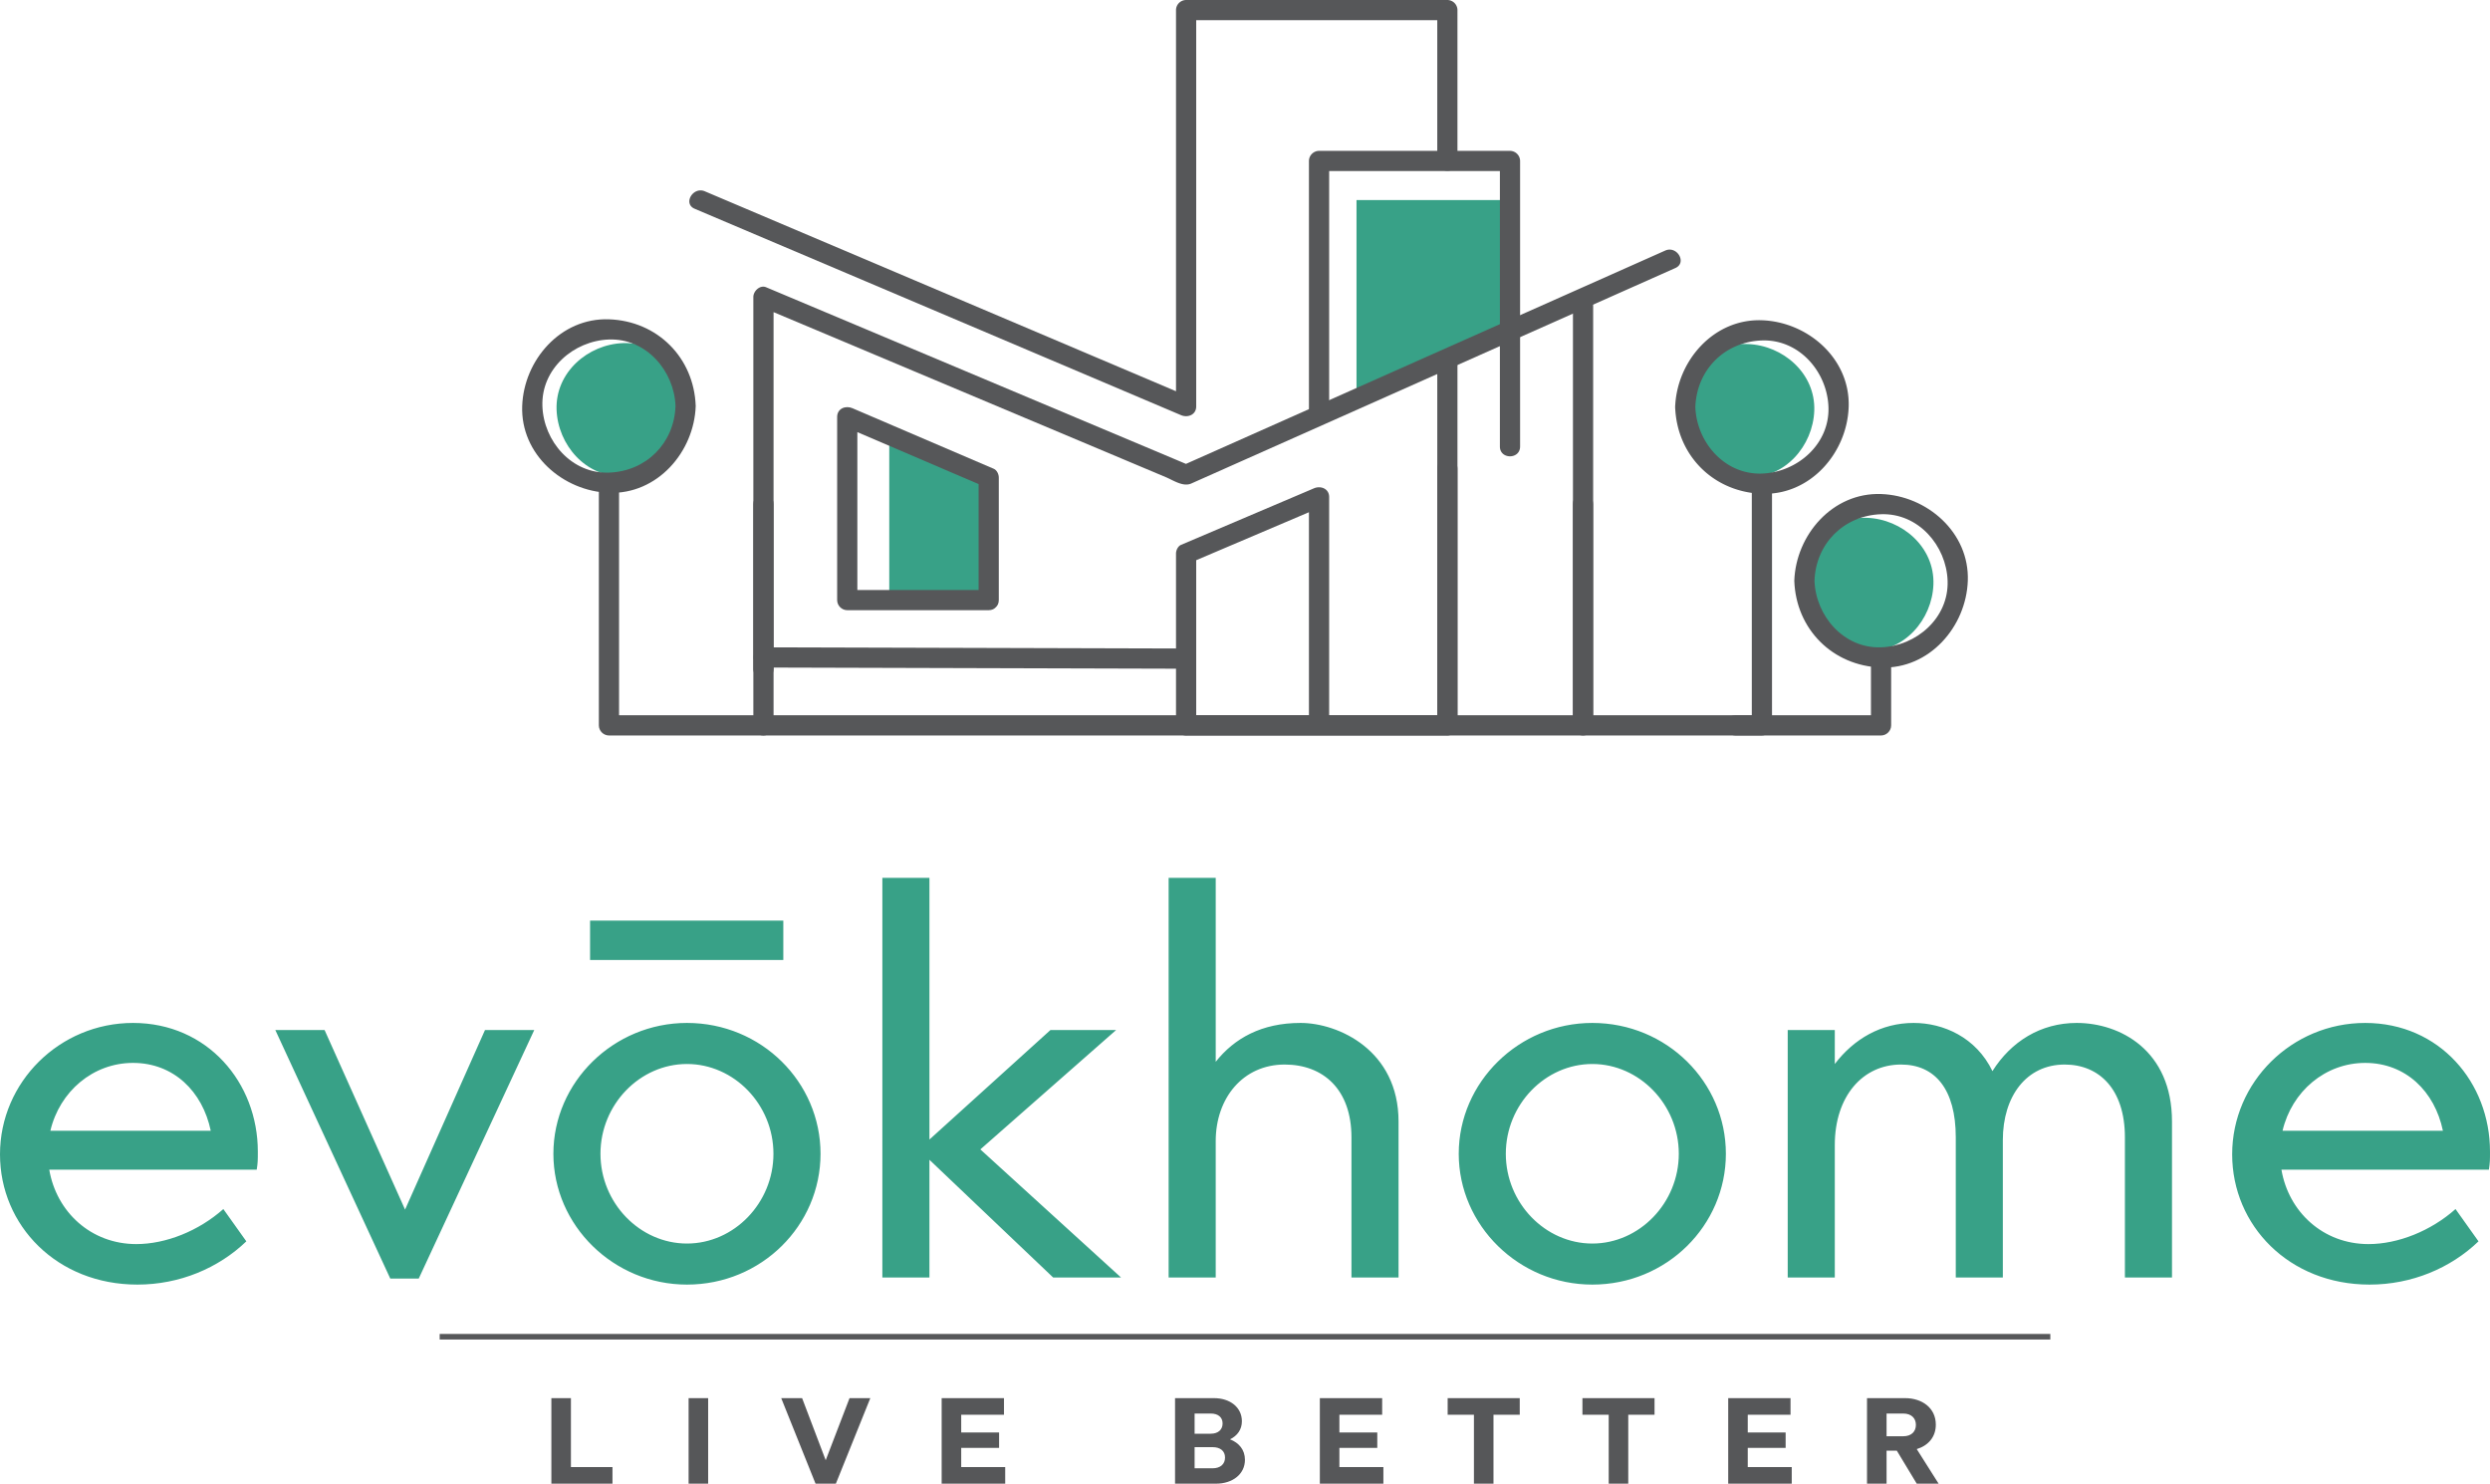
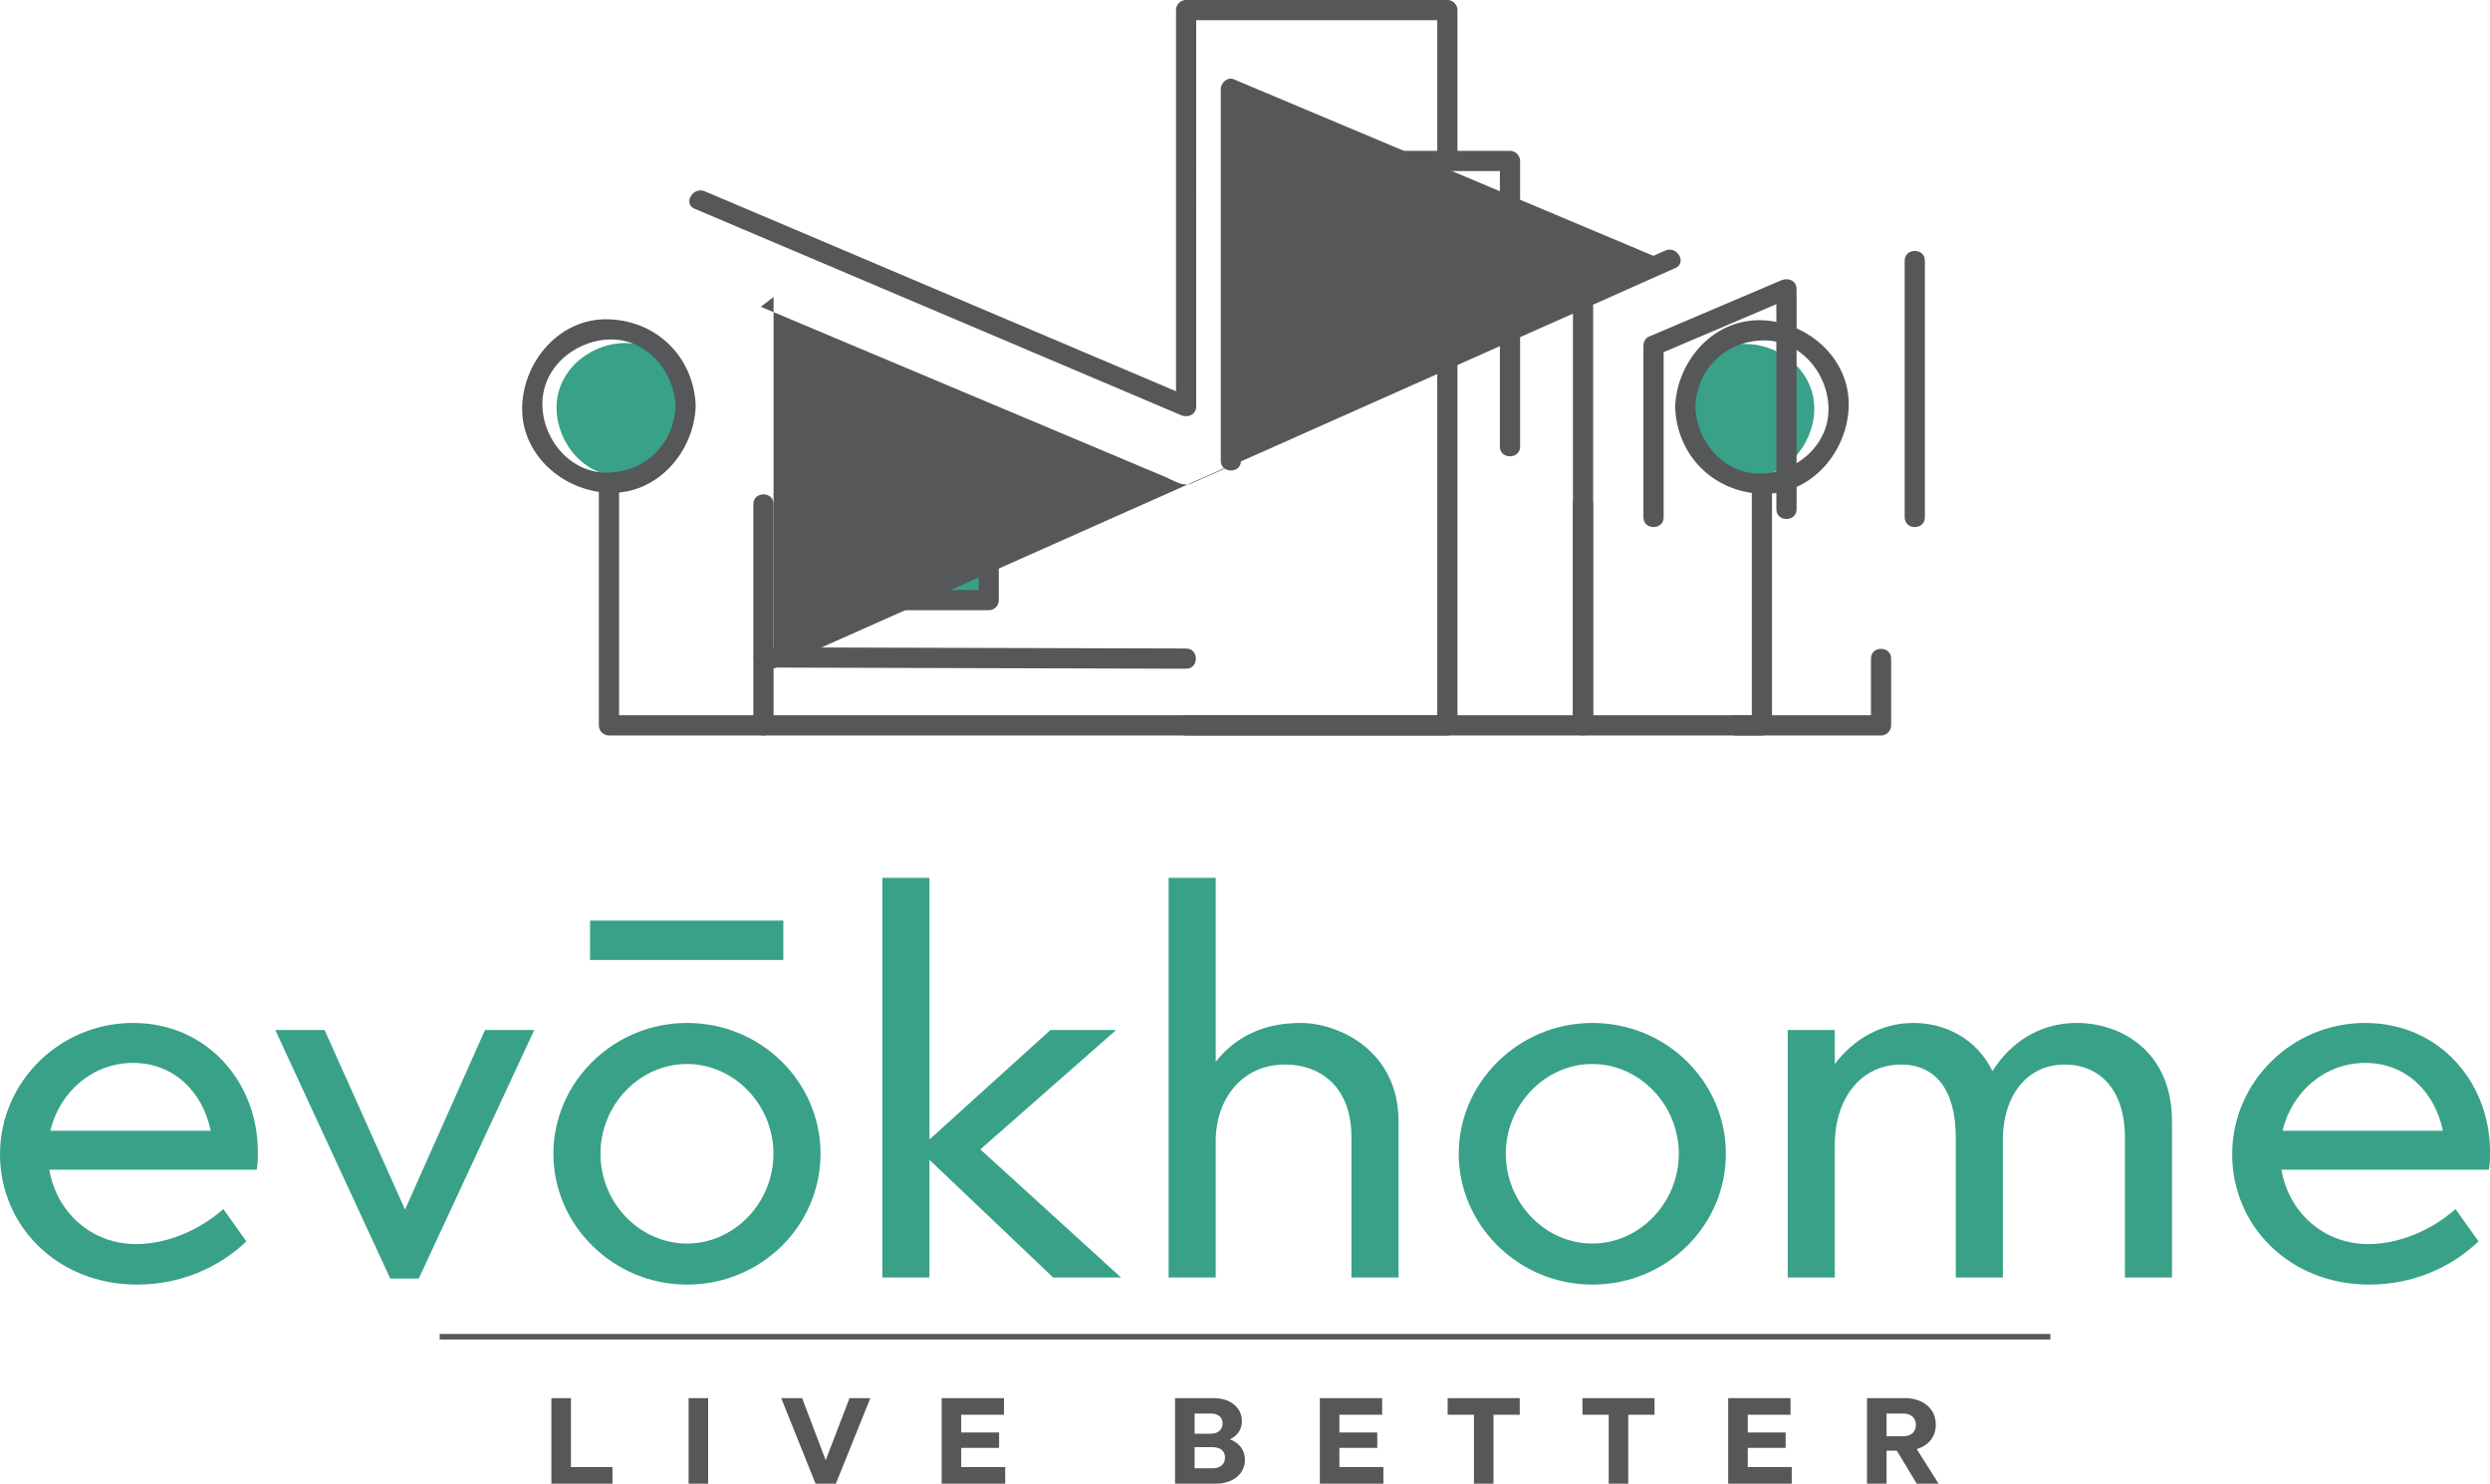
<svg xmlns="http://www.w3.org/2000/svg" viewBox="0 0 595.708 354.966">
  <path d="M12.05 270.534h38.37c-1.964-9.43-8.904-16.239-18.595-16.239-9.561 0-17.55 6.81-19.776 16.24zm49.634 4.977c0 2.095 0 2.62-.262 4.322H11.786c1.704 10.084 9.954 17.81 20.823 17.81 7.073 0 14.93-3.142 20.823-8.381l5.502 7.726c-6.68 6.418-15.978 10.347-26.062 10.347C13.621 307.336 0 293.191 0 276.166c0-17.286 14.275-31.43 31.825-31.43 17.81 0 29.859 14.274 29.859 30.775m38.496 30.383h-6.81l-27.5-59.456h11.786l19.252 42.955 19.12-42.955h11.786l-27.633 59.456m43.476-29.86c0 11.787 9.428 21.479 20.692 21.479 11.263 0 20.691-9.692 20.691-21.479 0-11.785-9.428-21.476-20.69-21.476-11.265 0-20.693 9.69-20.693 21.476zm43.743-46.358h-46.23v-9.429h46.23zm8.905 46.36c0 17.156-14.144 31.3-31.955 31.3-17.548 0-31.954-14.144-31.954-31.3 0-17.155 14.406-31.3 31.954-31.3 17.811 0 31.955 14.145 31.955 31.3m26.055-3.406l28.943-26.192h15.714l-32.478 28.55 33.656 30.645h-16.238l-29.597-28.158v28.158h-11.264V210.03h11.264v62.6m68.488-18.597c4.453-5.631 11.001-9.298 20.297-9.298 9.038 0 23.443 6.548 23.443 23.572v37.326h-11.263v-33.527c0-11.524-6.809-17.418-15.976-17.418-9.953 0-16.501 7.988-16.501 18.335v32.61h-11.264V210.03h11.264v44.003m69.404 22.001c0 11.787 9.43 21.479 20.693 21.479 11.26 0 20.691-9.692 20.691-21.479 0-11.785-9.43-21.476-20.69-21.476-11.263 0-20.694 9.69-20.694 21.476zm52.647 0c0 17.157-14.144 31.301-31.954 31.301-17.549 0-31.956-14.144-31.956-31.3 0-17.155 14.407-31.3 31.956-31.3 17.81 0 31.954 14.145 31.954 31.3m106.729-7.728v37.326h-11.264v-33.527c0-11.524-6.156-17.418-14.405-17.418-9.167 0-14.8 7.597-14.8 18.073v32.872h-11.26v-33.527c0-11.524-4.978-17.418-13.096-17.418-9.17 0-15.847 7.597-15.847 19.251v31.694h-11.263v-59.195h11.263v8.12c4.583-6.025 11.13-9.823 18.856-9.823 7.073 0 14.93 3.404 18.86 11.524 4.453-7.07 11.523-11.524 20.167-11.524 10.346 0 22.789 6.548 22.789 23.572m26.445 2.227h38.372c-1.964-9.43-8.906-16.239-18.596-16.239-9.56 0-17.549 6.81-19.776 16.24zm49.635 4.977c0 2.095 0 2.62-.263 4.322h-49.633c1.701 10.084 9.953 17.81 20.824 17.81 7.07 0 14.93-3.142 20.823-8.381l5.5 7.726c-6.68 6.418-15.98 10.347-26.063 10.347-19.25 0-32.87-14.144-32.87-31.169 0-17.286 14.274-31.43 31.823-31.43 17.81 0 29.859 14.274 29.859 30.775" fill="#38a187" />
  <path d="M136.59 350.988h9.94v3.978h-14.62v-20.464h4.678v16.486m32.829 3.978h-4.677v-20.464h4.677v20.464m30.551 0h-4.855l-8.214-20.464h4.998l5.643 14.852 5.701-14.852h4.971l-8.244 20.464m40.224-16.49H229.96v4.24h9.063v3.685h-9.063v4.587h10.525v3.978h-15.204v-20.464h14.911v3.973m45.603 7.751v5.057h4.297c1.872 0 2.983-.994 2.983-2.573 0-1.577-1.14-2.484-2.983-2.484zm0-8.041v4.825h3.86c1.812 0 2.836-.995 2.836-2.456 0-1.464-1.054-2.37-2.836-2.37zm11.314 1.84c0 2.018-1.11 3.48-2.836 4.329 2.135.848 3.567 2.484 3.567 4.91 0 3.391-2.923 5.702-6.928 5.702h-9.795v-20.464h9.327c3.859 0 6.665 2.221 6.665 5.524m33.561-1.55h-10.234v4.24h9.064v3.685h-9.064v4.587h10.525v3.978H315.76v-20.464h14.91v3.973m32.915.001h-6.284v16.49h-4.678v-16.49h-6.286v-3.974h17.248v3.973m32.245.001h-6.285v16.49h-4.678v-16.49h-6.284v-3.974h17.248v3.973m32.536.001h-10.232v4.24h9.062v3.685h-9.062v4.587h10.524v3.978h-15.202v-20.464h14.91v3.973m22.976-.29v5.437h3.976c2.017 0 3.041-1.17 3.041-2.719 0-1.578-1.053-2.718-3.041-2.718zm11.782 2.661c0 3.01-1.872 5.028-4.561 5.847l5.233 8.273h-5.233l-4.765-7.893h-2.456v7.893h-4.678v-20.464h9.092c4.122 0 7.368 2.367 7.368 6.344" fill="#565759" />
  <path d="M236.535 143.571h-23.788v-39.522l23.788 10.196v29.326m124.717-64.464l-36.72 16.124V47.858h36.72v31.25M165.001 98.009c-.298-8.439-7.018-16.236-15.921-15.923-8.441.299-16.236 7.019-15.924 15.923.299 8.438 7.019 16.236 15.924 15.921 8.907-.312 15.608-7.012 15.921-15.921" fill="#38a187" />
  <path d="M180.232 120.61v52.93l2.416-2.415h-36.961c.805.804 1.612 1.609 2.416 2.416v-57.77c0-3.117-4.834-3.117-4.834 0v57.77c0 1.316 1.1 2.42 2.418 2.42h36.961c1.32 0 2.419-1.104 2.419-2.42V120.61c0-3.117-4.835-3.117-4.835 0" fill="#565759" />
  <path d="M161.61 97.149c-.314 8.909-7.015 15.608-15.923 15.922-8.906.312-15.626-7.481-15.923-15.922-.312-8.904 7.483-15.626 15.923-15.923 8.904-.312 15.625 7.483 15.922 15.923.108 3.108 4.943 3.117 4.834 0-.408-11.594-9.163-20.35-20.756-20.756-11.586-.408-20.37 9.777-20.757 20.756-.407 11.585 9.777 20.369 20.757 20.757 11.585.405 20.37-9.777 20.756-20.757.109-3.119-4.726-3.108-4.834 0" fill="#565759" />
-   <path d="M430.708 139.809c.297-8.439 7.017-16.234 15.923-15.922 8.44.298 16.233 7.018 15.921 15.922-.297 8.441-7.017 16.237-15.921 15.924-8.91-.316-15.61-7.016-15.923-15.924" fill="#38a187" />
  <path d="M415.221 175.961h34.802c1.318 0 2.416-1.104 2.416-2.42v-15.968c0-3.119-4.832-3.119-4.832 0v15.968c.805-.807 1.609-1.612 2.416-2.416H415.22c-3.117 0-3.117 4.836 0 4.836" fill="#565759" />
-   <path d="M429.267 138.949c.408 11.593 9.162 20.349 20.756 20.756 11.585.408 20.368-9.778 20.756-20.756.406-11.586-9.776-20.37-20.756-20.756-11.586-.407-20.371 9.778-20.756 20.756-.112 3.118 4.724 3.109 4.833 0 .315-8.908 7.013-15.608 15.923-15.922 8.902-.313 15.624 7.483 15.922 15.922.312 8.905-7.482 15.626-15.922 15.921-8.903.313-15.624-7.481-15.923-15.921-.11-3.107-4.945-3.118-4.833 0" fill="#565759" />
  <path d="M404.139 92.436c.296-8.44 5.082-10.434 13.986-10.122 8.44.297 16.236 7.019 15.923 15.923-.297 8.44-7.017 16.234-15.923 15.922-8.906-.313-13.673-12.814-13.986-21.724" fill="#38a187" />
  <path d="M376.3 120.61v52.93c0 1.317 1.101 2.42 2.417 2.42h42.802c1.317 0 2.417-1.103 2.417-2.42v-57.542c0-3.117-4.835-3.117-4.835 0v57.543c.806-.807 1.61-1.612 2.418-2.416h-42.802c.807.804 1.611 1.609 2.419 2.416V120.61c0-3.117-4.836-3.117-4.836 0" fill="#565759" />
  <path d="M400.764 97.376c.407 11.593 9.16 20.349 20.755 20.757 11.584.406 20.369-9.776 20.756-20.756.408-11.586-9.775-20.37-20.756-20.756-11.586-.408-20.37 9.777-20.755 20.756-.112 3.118 4.723 3.108 4.832 0 .315-8.908 7.015-15.61 15.923-15.923 8.904-.313 15.624 7.483 15.921 15.923.315 8.905-7.481 15.625-15.921 15.922-8.904.314-15.626-7.484-15.923-15.922-.11-3.11-4.944-3.12-4.832 0m-37.096 9.454v-68.32a2.437 2.437 0 0 0-2.416-2.417h-45.681c-1.316 0-2.419 1.099-2.419 2.417V97.87c0 3.116 4.836 3.116 4.836 0V38.511c-.805.806-1.61 1.611-2.417 2.416h45.681c-.807-.805-1.612-1.61-2.416-2.416v68.32c0 3.119 4.832 3.119 4.832 0" fill="#565759" />
  <path d="M343.852 86.007v87.534c.804-.807 1.608-1.612 2.415-2.416h-62.503c-3.117 0-3.117 4.836 0 4.836h62.503c1.317 0 2.416-1.104 2.416-2.42V86.006c0-3.117-4.831-3.117-4.831 0M166.188 49.943l116.356 49.379c1.624.69 3.637-.077 3.637-2.087V2.416c-.805.808-1.61 1.611-2.417 2.418h62.503c-.807-.807-1.611-1.61-2.415-2.418v36.096c0 3.118 4.83 3.118 4.83 0V2.416A2.439 2.439 0 0 0 346.267 0h-62.503a2.439 2.439 0 0 0-2.416 2.416v94.82c1.212-.696 2.424-1.39 3.636-2.088L168.628 45.769c-2.835-1.203-5.301 2.96-2.44 4.174" fill="#565759" />
-   <path d="M185.067 160.006V71.059l-3.06 2.331 63.296 26.628 33.617 14.145c1.77.743 4.133 2.382 6.073 1.519l5.512-2.453c36.772-16.37 73.544-32.738 110.318-49.106 2.842-1.265.381-5.43-2.439-4.174a2073891.8 2073891.8 0 0 1-111.828 49.777l-3.147 1.401c-1.833.816.564-.041.835.072l-100.952-42.47c-1.483-.624-3.06.913-3.06 2.33v88.947c0 3.119 4.835 3.119 4.835 0m101.114 13.535v-41.088l-1.197 2.085 31.807-13.535c-1.211-.696-2.426-1.39-3.639-2.088v52.691c0 3.12 4.836 3.12 4.836 0v-52.69c0-2.007-2.016-2.778-3.636-2.086-10.603 4.51-21.207 9.024-31.808 13.533-.755.322-1.196 1.322-1.196 2.09v41.088c0 3.117 4.833 3.117 4.833 0m62.502 0v-61.392c0-3.118-4.831-3.118-4.831 0v61.392c0 3.117 4.83 3.117 4.83 0" fill="#565759" />
+   <path d="M185.067 160.006V71.059l-3.06 2.331 63.296 26.628 33.617 14.145c1.77.743 4.133 2.382 6.073 1.519l5.512-2.453c36.772-16.37 73.544-32.738 110.318-49.106 2.842-1.265.381-5.43-2.439-4.174l-3.147 1.401c-1.833.816.564-.041.835.072l-100.952-42.47c-1.483-.624-3.06.913-3.06 2.33v88.947c0 3.119 4.835 3.119 4.835 0m101.114 13.535v-41.088l-1.197 2.085 31.807-13.535c-1.211-.696-2.426-1.39-3.639-2.088v52.691c0 3.12 4.836 3.12 4.836 0v-52.69c0-2.007-2.016-2.778-3.636-2.086-10.603 4.51-21.207 9.024-31.808 13.533-.755.322-1.196 1.322-1.196 2.09v41.088c0 3.117 4.833 3.117 4.833 0m62.502 0v-61.392c0-3.118-4.831-3.118-4.831 0v61.392c0 3.117 4.83 3.117 4.83 0" fill="#565759" />
  <path d="M236.535 141.153h-33.839c.807.805 1.612 1.61 2.417 2.418V99.742l-3.636 2.087 33.838 14.502-1.196-2.086v29.326c0 3.118 4.833 3.118 4.833 0v-29.325c0-.771-.441-1.764-1.197-2.088l-33.838-14.503c-1.622-.695-3.637.084-3.637 2.088v43.83c0 1.315 1.1 2.414 2.416 2.414h33.839c3.117 0 3.117-4.833 0-4.833" fill="#565759" />
  <path d="M182.648 175.961h196.081c1.32 0 2.418-1.104 2.418-2.42V73.138c0-3.117-4.834-3.117-4.834 0v100.403l2.416-2.416H182.648c-3.116 0-3.116 4.836 0 4.836" fill="#565759" />
  <path d="M182.648 159.705c33.707.097 67.412.188 101.116.285 3.119.008 3.117-4.828 0-4.836-33.704-.092-67.41-.188-101.116-.284-3.117-.008-3.116 4.825 0 4.835m-77.461 160.771h385.334v-1.334H105.187z" fill="#565759" />
</svg>